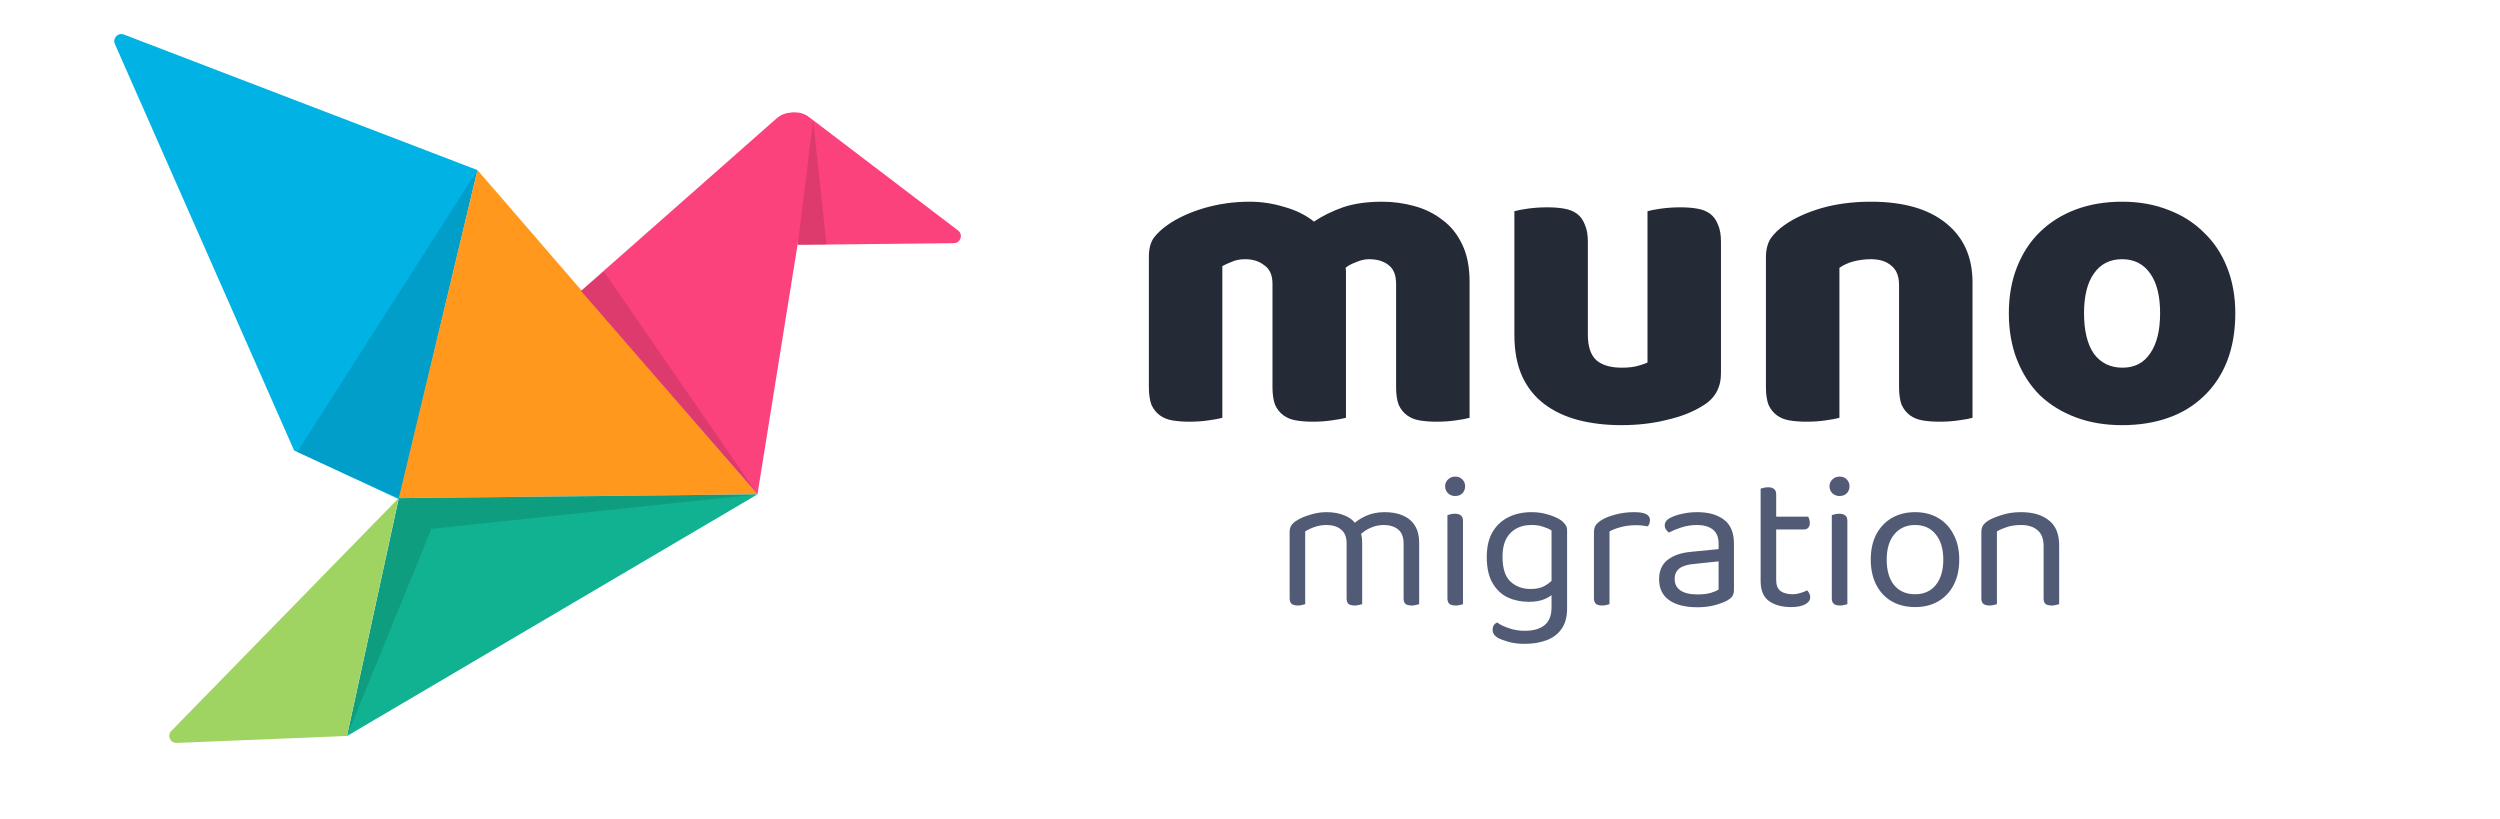
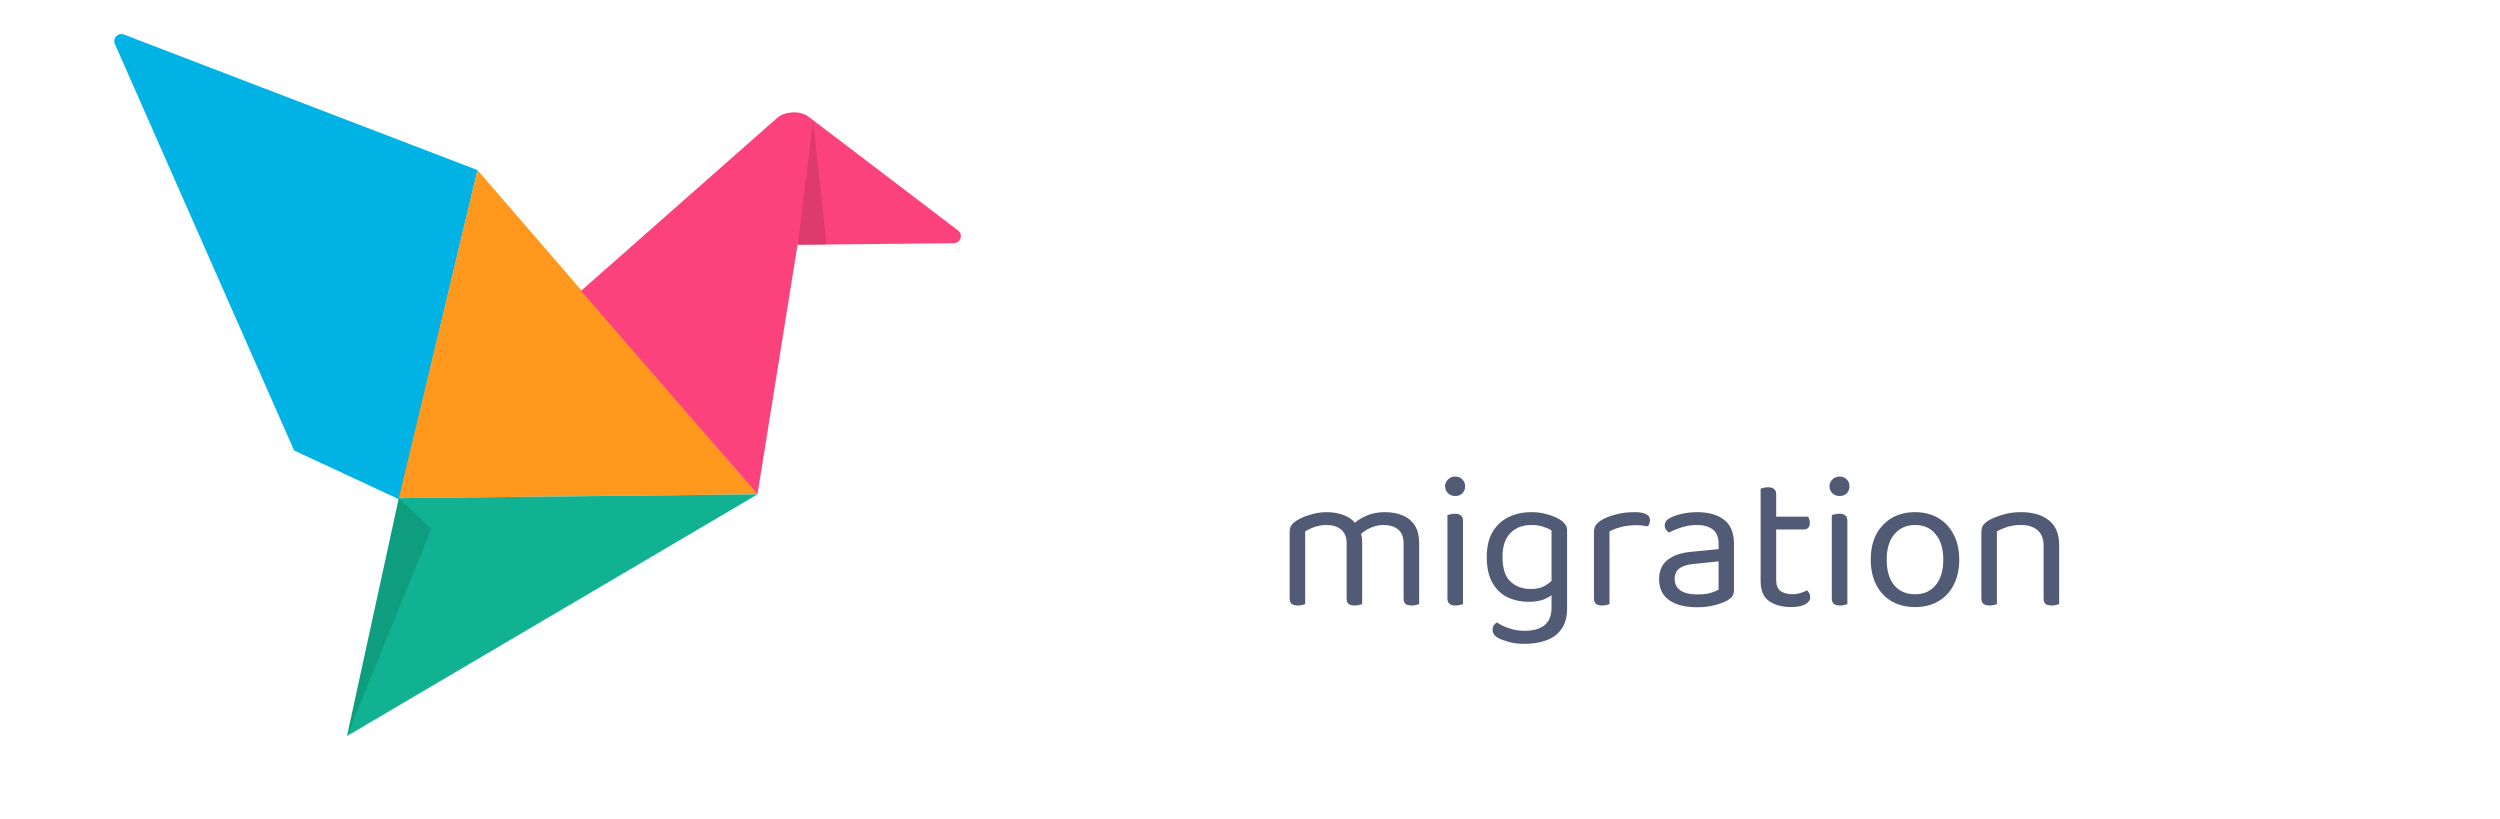
<svg xmlns="http://www.w3.org/2000/svg" width="116" height="38" viewBox="0 0 116 38" fill="none">
  <path d="M22.156 7.893L18.526 23.171L13.648 20.904L5.33 2.04C5.213 1.773 5.476 1.498 5.747 1.602L22.156 7.893Z" fill="#00B3E4" />
-   <path d="M22.153 7.891L13.785 20.976L18.503 23.112L22.153 7.891Z" fill="black" fill-opacity="0.12" />
  <path d="M22.155 7.891L35.152 22.934L18.506 23.112L22.155 7.891Z" fill="#FF981D" />
  <path d="M36.03 5.497C36.781 4.834 37.95 5.478 37.791 6.467L35.147 22.933L26.958 13.497L36.03 5.497Z" fill="#FB427C" />
  <path d="M37.545 5.436C36.745 4.827 35.624 5.56 35.86 6.537L37.025 11.361L44.26 11.283C44.572 11.28 44.703 10.883 44.455 10.695L37.545 5.436Z" fill="#FB427C" />
-   <path d="M26.958 13.498L35.147 22.933L28.026 12.607L26.958 13.498Z" fill="black" fill-opacity="0.12" />
  <path d="M37.728 5.576L38.351 11.362H37.016L37.728 5.576Z" fill="black" fill-opacity="0.12" />
  <path d="M16.101 34.151L35.15 22.936L18.505 23.114L16.101 34.151Z" fill="#11B291" />
  <path d="M16.101 34.149L20.018 24.536L18.505 23.111L16.101 34.149Z" fill="black" fill-opacity="0.12" />
-   <path d="M35.152 22.936L20.019 24.538L18.506 23.114L35.152 22.936Z" fill="black" fill-opacity="0.12" />
-   <path d="M16.097 34.149L8.197 34.472C7.901 34.484 7.742 34.128 7.949 33.916L18.5 23.111L16.097 34.149Z" fill="#9FD462" />
-   <path d="M57.981 9.359C58.529 9.359 59.063 9.44 59.585 9.6C60.12 9.747 60.581 9.974 60.969 10.282C61.37 10.014 61.818 9.794 62.312 9.62C62.82 9.446 63.428 9.359 64.137 9.359C64.645 9.359 65.14 9.426 65.621 9.56C66.116 9.694 66.55 9.907 66.924 10.202C67.312 10.482 67.62 10.863 67.847 11.345C68.074 11.813 68.188 12.387 68.188 13.069V19.386C68.054 19.426 67.84 19.466 67.546 19.506C67.265 19.547 66.971 19.567 66.664 19.567C66.37 19.567 66.102 19.547 65.862 19.506C65.634 19.466 65.441 19.386 65.28 19.266C65.12 19.146 64.993 18.985 64.899 18.785C64.819 18.571 64.779 18.297 64.779 17.962V13.17C64.779 12.768 64.665 12.481 64.438 12.307C64.211 12.12 63.903 12.027 63.515 12.027C63.328 12.027 63.128 12.073 62.914 12.167C62.7 12.247 62.539 12.334 62.432 12.428C62.446 12.481 62.453 12.534 62.453 12.588C62.453 12.628 62.453 12.668 62.453 12.708V19.386C62.306 19.426 62.085 19.466 61.791 19.506C61.51 19.547 61.223 19.567 60.928 19.567C60.634 19.567 60.367 19.547 60.126 19.506C59.899 19.466 59.705 19.386 59.545 19.266C59.384 19.146 59.257 18.985 59.164 18.785C59.084 18.571 59.043 18.297 59.043 17.962V13.17C59.043 12.768 58.916 12.481 58.662 12.307C58.422 12.12 58.128 12.027 57.78 12.027C57.539 12.027 57.332 12.067 57.158 12.147C56.985 12.214 56.837 12.28 56.717 12.347V19.386C56.584 19.426 56.37 19.466 56.075 19.506C55.795 19.547 55.501 19.567 55.193 19.567C54.899 19.567 54.632 19.547 54.391 19.506C54.164 19.466 53.97 19.386 53.809 19.266C53.649 19.146 53.522 18.985 53.428 18.785C53.348 18.571 53.308 18.297 53.308 17.962V11.906C53.308 11.545 53.382 11.258 53.529 11.044C53.689 10.83 53.903 10.629 54.17 10.442C54.625 10.121 55.186 9.861 55.855 9.66C56.537 9.46 57.245 9.359 57.981 9.359ZM70.267 9.801C70.401 9.76 70.608 9.72 70.889 9.68C71.183 9.64 71.484 9.62 71.792 9.62C72.086 9.62 72.346 9.64 72.574 9.68C72.814 9.72 73.015 9.801 73.175 9.921C73.336 10.041 73.456 10.208 73.536 10.422C73.63 10.623 73.677 10.89 73.677 11.224V15.536C73.677 16.084 73.81 16.478 74.078 16.719C74.345 16.946 74.733 17.06 75.241 17.06C75.548 17.06 75.796 17.033 75.983 16.98C76.183 16.926 76.337 16.873 76.444 16.819V9.801C76.578 9.76 76.785 9.72 77.066 9.68C77.36 9.64 77.661 9.62 77.968 9.62C78.262 9.62 78.523 9.64 78.75 9.68C78.991 9.72 79.191 9.801 79.352 9.921C79.512 10.041 79.633 10.208 79.713 10.422C79.806 10.623 79.853 10.89 79.853 11.224V17.321C79.853 17.989 79.572 18.491 79.011 18.825C78.543 19.119 77.981 19.339 77.326 19.486C76.685 19.647 75.983 19.727 75.221 19.727C74.499 19.727 73.83 19.647 73.215 19.486C72.614 19.326 72.092 19.079 71.651 18.744C71.21 18.41 70.869 17.982 70.629 17.461C70.388 16.926 70.267 16.285 70.267 15.536V9.801ZM88.116 13.23C88.116 12.815 87.996 12.514 87.755 12.327C87.528 12.127 87.213 12.027 86.812 12.027C86.545 12.027 86.278 12.06 86.01 12.127C85.756 12.194 85.536 12.294 85.349 12.428V19.386C85.215 19.426 85.001 19.466 84.707 19.506C84.426 19.547 84.132 19.567 83.824 19.567C83.53 19.567 83.263 19.547 83.022 19.506C82.795 19.466 82.601 19.386 82.441 19.266C82.28 19.146 82.153 18.985 82.06 18.785C81.98 18.571 81.939 18.297 81.939 17.962V11.946C81.939 11.585 82.013 11.291 82.16 11.064C82.32 10.837 82.534 10.629 82.802 10.442C83.256 10.121 83.824 9.861 84.506 9.66C85.201 9.46 85.97 9.359 86.812 9.359C88.323 9.359 89.486 9.694 90.302 10.362C91.117 11.017 91.525 11.933 91.525 13.109V19.386C91.391 19.426 91.177 19.466 90.883 19.506C90.603 19.547 90.308 19.567 90.001 19.567C89.707 19.567 89.439 19.547 89.199 19.506C88.972 19.466 88.778 19.386 88.617 19.266C88.457 19.146 88.33 18.985 88.236 18.785C88.156 18.571 88.116 18.297 88.116 17.962V13.23ZM103.718 14.533C103.718 15.362 103.591 16.104 103.337 16.759C103.083 17.401 102.722 17.942 102.254 18.384C101.799 18.825 101.251 19.159 100.61 19.386C99.968 19.613 99.253 19.727 98.464 19.727C97.675 19.727 96.96 19.607 96.318 19.366C95.676 19.125 95.121 18.785 94.654 18.343C94.199 17.889 93.845 17.341 93.591 16.699C93.337 16.057 93.21 15.335 93.21 14.533C93.21 13.744 93.337 13.029 93.591 12.387C93.845 11.746 94.199 11.204 94.654 10.763C95.121 10.309 95.676 9.961 96.318 9.72C96.96 9.48 97.675 9.359 98.464 9.359C99.253 9.359 99.968 9.486 100.61 9.74C101.251 9.981 101.799 10.329 102.254 10.783C102.722 11.224 103.083 11.766 103.337 12.408C103.591 13.049 103.718 13.758 103.718 14.533ZM96.699 14.533C96.699 15.349 96.853 15.977 97.16 16.418C97.481 16.846 97.922 17.06 98.484 17.06C99.045 17.06 99.473 16.839 99.767 16.398C100.075 15.957 100.229 15.335 100.229 14.533C100.229 13.731 100.075 13.116 99.767 12.688C99.46 12.247 99.025 12.027 98.464 12.027C97.902 12.027 97.468 12.247 97.16 12.688C96.853 13.116 96.699 13.731 96.699 14.533Z" fill="#252A37" />
  <path d="M63.205 25.163V26.201H62.483V25.217C62.483 24.922 62.396 24.706 62.221 24.567C62.053 24.429 61.827 24.36 61.544 24.36C61.358 24.36 61.177 24.39 61.003 24.45C60.828 24.51 60.681 24.579 60.561 24.658V26.201H59.839V24.694C59.839 24.573 59.863 24.471 59.911 24.387C59.965 24.303 60.055 24.221 60.182 24.143C60.344 24.041 60.549 23.954 60.795 23.882C61.048 23.803 61.301 23.764 61.553 23.764C61.86 23.764 62.131 23.812 62.365 23.909C62.6 23.999 62.775 24.125 62.889 24.288C62.925 24.324 62.955 24.357 62.979 24.387C63.003 24.417 63.027 24.456 63.051 24.504C63.093 24.576 63.13 24.67 63.16 24.784C63.19 24.898 63.205 25.025 63.205 25.163ZM65.849 25.181V26.201H65.127V25.217C65.127 24.922 65.043 24.706 64.874 24.567C64.706 24.429 64.48 24.36 64.197 24.36C63.987 24.36 63.782 24.405 63.584 24.495C63.391 24.579 63.217 24.703 63.06 24.865L62.772 24.342C62.928 24.185 63.133 24.05 63.385 23.936C63.638 23.822 63.927 23.764 64.252 23.764C64.576 23.764 64.856 23.815 65.091 23.918C65.332 24.02 65.518 24.176 65.65 24.387C65.783 24.598 65.849 24.862 65.849 25.181ZM59.839 25.723H60.561V28.033C60.531 28.045 60.486 28.057 60.425 28.069C60.365 28.087 60.299 28.096 60.227 28.096C60.1 28.096 60.004 28.072 59.938 28.024C59.872 27.97 59.839 27.885 59.839 27.771V25.723ZM62.483 25.723H63.205V28.033C63.175 28.045 63.127 28.057 63.06 28.069C63 28.087 62.937 28.096 62.871 28.096C62.739 28.096 62.639 28.072 62.573 28.024C62.513 27.97 62.483 27.885 62.483 27.771V25.723ZM65.127 25.723H65.849V28.033C65.819 28.045 65.771 28.057 65.704 28.069C65.644 28.087 65.581 28.096 65.515 28.096C65.383 28.096 65.283 28.072 65.217 28.024C65.157 27.97 65.127 27.885 65.127 27.771V25.723ZM67.053 22.564C67.053 22.438 67.098 22.332 67.188 22.248C67.278 22.158 67.39 22.113 67.522 22.113C67.66 22.113 67.772 22.158 67.856 22.248C67.94 22.332 67.982 22.438 67.982 22.564C67.982 22.69 67.94 22.799 67.856 22.889C67.772 22.973 67.66 23.015 67.522 23.015C67.39 23.015 67.278 22.973 67.188 22.889C67.098 22.799 67.053 22.69 67.053 22.564ZM67.161 25.668H67.883V28.033C67.853 28.045 67.808 28.057 67.748 28.069C67.687 28.087 67.621 28.096 67.549 28.096C67.423 28.096 67.326 28.072 67.26 28.024C67.194 27.97 67.161 27.885 67.161 27.771V25.668ZM67.883 26.02H67.161V23.9C67.191 23.888 67.236 23.876 67.296 23.864C67.363 23.846 67.432 23.837 67.504 23.837C67.63 23.837 67.724 23.864 67.784 23.918C67.85 23.966 67.883 24.05 67.883 24.17V26.02ZM70.935 27.924C70.586 27.924 70.264 27.858 69.969 27.726C69.675 27.587 69.437 27.365 69.257 27.058C69.076 26.751 68.986 26.345 68.986 25.84C68.986 25.383 69.073 25.001 69.248 24.694C69.428 24.387 69.675 24.155 69.987 23.999C70.3 23.843 70.658 23.764 71.061 23.764C71.338 23.764 71.591 23.8 71.819 23.873C72.054 23.939 72.25 24.023 72.406 24.125C72.496 24.185 72.568 24.255 72.623 24.333C72.683 24.405 72.713 24.495 72.713 24.604V27.392H71.991V24.613C71.889 24.546 71.759 24.489 71.603 24.441C71.452 24.387 71.272 24.36 71.061 24.36C70.658 24.36 70.333 24.483 70.087 24.73C69.84 24.977 69.717 25.343 69.717 25.831C69.717 26.372 69.84 26.757 70.087 26.986C70.339 27.215 70.649 27.329 71.016 27.329C71.281 27.329 71.495 27.284 71.657 27.194C71.819 27.103 71.949 27.004 72.045 26.896L72.081 27.536C71.991 27.633 71.847 27.723 71.648 27.807C71.455 27.885 71.218 27.924 70.935 27.924ZM71.991 28.186V27.239H72.713V28.231C72.713 28.628 72.626 28.947 72.451 29.188C72.283 29.428 72.048 29.603 71.747 29.711C71.452 29.82 71.118 29.874 70.746 29.874C70.445 29.874 70.186 29.841 69.969 29.774C69.753 29.708 69.606 29.654 69.527 29.612C69.347 29.51 69.257 29.38 69.257 29.224C69.257 29.14 69.275 29.067 69.311 29.007C69.353 28.953 69.404 28.911 69.464 28.881C69.59 28.977 69.768 29.064 69.996 29.143C70.231 29.227 70.481 29.269 70.746 29.269C71.149 29.269 71.455 29.182 71.666 29.007C71.883 28.833 71.991 28.559 71.991 28.186ZM74.681 24.658V26.084H73.959V24.712C73.959 24.573 73.983 24.465 74.031 24.387C74.085 24.303 74.173 24.221 74.293 24.143C74.449 24.041 74.663 23.954 74.934 23.882C75.204 23.803 75.505 23.764 75.836 23.764C76.317 23.764 76.558 23.885 76.558 24.125C76.558 24.185 76.549 24.243 76.531 24.297C76.513 24.345 76.489 24.387 76.459 24.423C76.399 24.411 76.32 24.399 76.224 24.387C76.128 24.375 76.032 24.369 75.935 24.369C75.659 24.369 75.415 24.399 75.204 24.459C74.994 24.513 74.819 24.579 74.681 24.658ZM73.959 25.668L74.681 25.777V28.033C74.651 28.045 74.606 28.057 74.546 28.069C74.486 28.087 74.419 28.096 74.347 28.096C74.221 28.096 74.125 28.072 74.058 28.024C73.992 27.97 73.959 27.885 73.959 27.771V25.668ZM78.76 27.581C79.012 27.581 79.22 27.558 79.382 27.509C79.551 27.455 79.671 27.404 79.743 27.356V26.047L78.624 26.165C78.311 26.189 78.08 26.258 77.929 26.372C77.779 26.487 77.704 26.652 77.704 26.869C77.704 27.091 77.791 27.266 77.965 27.392C78.146 27.518 78.411 27.581 78.76 27.581ZM78.751 23.764C79.274 23.764 79.689 23.882 79.996 24.116C80.303 24.351 80.456 24.721 80.456 25.226V27.365C80.456 27.497 80.429 27.6 80.375 27.672C80.327 27.738 80.251 27.801 80.149 27.861C80.005 27.939 79.812 28.012 79.572 28.078C79.331 28.144 79.06 28.177 78.76 28.177C78.194 28.177 77.755 28.066 77.442 27.843C77.135 27.621 76.982 27.299 76.982 26.878C76.982 26.487 77.111 26.189 77.37 25.984C77.635 25.774 77.999 25.647 78.462 25.605L79.743 25.479V25.226C79.743 24.925 79.653 24.706 79.472 24.567C79.292 24.429 79.048 24.36 78.742 24.36C78.495 24.36 78.257 24.396 78.029 24.468C77.806 24.54 77.608 24.622 77.433 24.712C77.385 24.67 77.34 24.622 77.298 24.567C77.261 24.507 77.243 24.447 77.243 24.387C77.243 24.231 77.331 24.11 77.505 24.026C77.668 23.942 77.854 23.879 78.065 23.837C78.281 23.788 78.51 23.764 78.751 23.764ZM81.693 25.668H82.415V26.914C82.415 27.154 82.484 27.326 82.622 27.428C82.76 27.524 82.95 27.573 83.191 27.573C83.293 27.573 83.407 27.555 83.534 27.518C83.66 27.482 83.765 27.44 83.849 27.392C83.885 27.428 83.919 27.473 83.949 27.527C83.979 27.581 83.994 27.645 83.994 27.717C83.994 27.849 83.916 27.957 83.759 28.042C83.603 28.126 83.386 28.168 83.109 28.168C82.688 28.168 82.345 28.075 82.081 27.888C81.822 27.702 81.693 27.392 81.693 26.959V25.668ZM82.063 24.567V23.972H83.894C83.912 23.996 83.931 24.035 83.949 24.089C83.967 24.143 83.976 24.201 83.976 24.261C83.976 24.357 83.952 24.432 83.903 24.486C83.855 24.54 83.789 24.567 83.705 24.567H82.063ZM82.415 25.939H81.693V22.672C81.723 22.66 81.768 22.648 81.828 22.636C81.894 22.618 81.963 22.609 82.035 22.609C82.162 22.609 82.255 22.636 82.315 22.69C82.381 22.739 82.415 22.82 82.415 22.934V25.939ZM84.888 22.564C84.888 22.438 84.933 22.332 85.023 22.248C85.113 22.158 85.225 22.113 85.357 22.113C85.495 22.113 85.607 22.158 85.691 22.248C85.775 22.332 85.817 22.438 85.817 22.564C85.817 22.69 85.775 22.799 85.691 22.889C85.607 22.973 85.495 23.015 85.357 23.015C85.225 23.015 85.113 22.973 85.023 22.889C84.933 22.799 84.888 22.69 84.888 22.564ZM84.996 25.668H85.718V28.033C85.688 28.045 85.643 28.057 85.583 28.069C85.522 28.087 85.456 28.096 85.384 28.096C85.258 28.096 85.162 28.072 85.095 28.024C85.029 27.97 84.996 27.885 84.996 27.771V25.668ZM85.718 26.02H84.996V23.9C85.026 23.888 85.071 23.876 85.131 23.864C85.198 23.846 85.267 23.837 85.339 23.837C85.465 23.837 85.559 23.864 85.619 23.918C85.685 23.966 85.718 24.05 85.718 24.17V26.02ZM90.909 25.966C90.909 26.411 90.825 26.799 90.656 27.13C90.488 27.461 90.25 27.717 89.943 27.897C89.636 28.078 89.275 28.168 88.86 28.168C88.445 28.168 88.081 28.078 87.768 27.897C87.462 27.717 87.224 27.461 87.055 27.13C86.887 26.799 86.803 26.411 86.803 25.966C86.803 25.515 86.887 25.127 87.055 24.802C87.23 24.471 87.471 24.215 87.777 24.035C88.09 23.855 88.451 23.764 88.86 23.764C89.269 23.764 89.627 23.855 89.934 24.035C90.241 24.215 90.479 24.471 90.647 24.802C90.822 25.127 90.909 25.515 90.909 25.966ZM88.86 24.36C88.457 24.36 88.135 24.504 87.895 24.793C87.66 25.076 87.543 25.467 87.543 25.966C87.543 26.472 87.657 26.866 87.886 27.148C88.12 27.431 88.445 27.573 88.86 27.573C89.269 27.573 89.588 27.431 89.817 27.148C90.052 26.86 90.169 26.465 90.169 25.966C90.169 25.467 90.052 25.076 89.817 24.793C89.588 24.504 89.269 24.36 88.86 24.36ZM95.545 25.298V26.219H94.823V25.334C94.823 24.998 94.727 24.751 94.534 24.595C94.348 24.438 94.095 24.36 93.776 24.36C93.535 24.36 93.322 24.39 93.135 24.45C92.949 24.51 92.789 24.579 92.657 24.658V26.219H91.935V24.694C91.935 24.567 91.959 24.465 92.007 24.387C92.061 24.303 92.152 24.221 92.278 24.143C92.434 24.053 92.642 23.969 92.901 23.891C93.159 23.806 93.451 23.764 93.776 23.764C94.324 23.764 94.754 23.891 95.067 24.143C95.385 24.39 95.545 24.775 95.545 25.298ZM91.935 25.723H92.657V28.033C92.627 28.045 92.582 28.057 92.522 28.069C92.462 28.087 92.395 28.096 92.323 28.096C92.197 28.096 92.101 28.072 92.034 28.024C91.968 27.97 91.935 27.885 91.935 27.771V25.723ZM94.823 25.723H95.545V28.033C95.515 28.045 95.467 28.057 95.4 28.069C95.34 28.087 95.277 28.096 95.211 28.096C95.079 28.096 94.979 28.072 94.913 28.024C94.853 27.97 94.823 27.885 94.823 27.771V25.723Z" fill="#515B75" />
</svg>